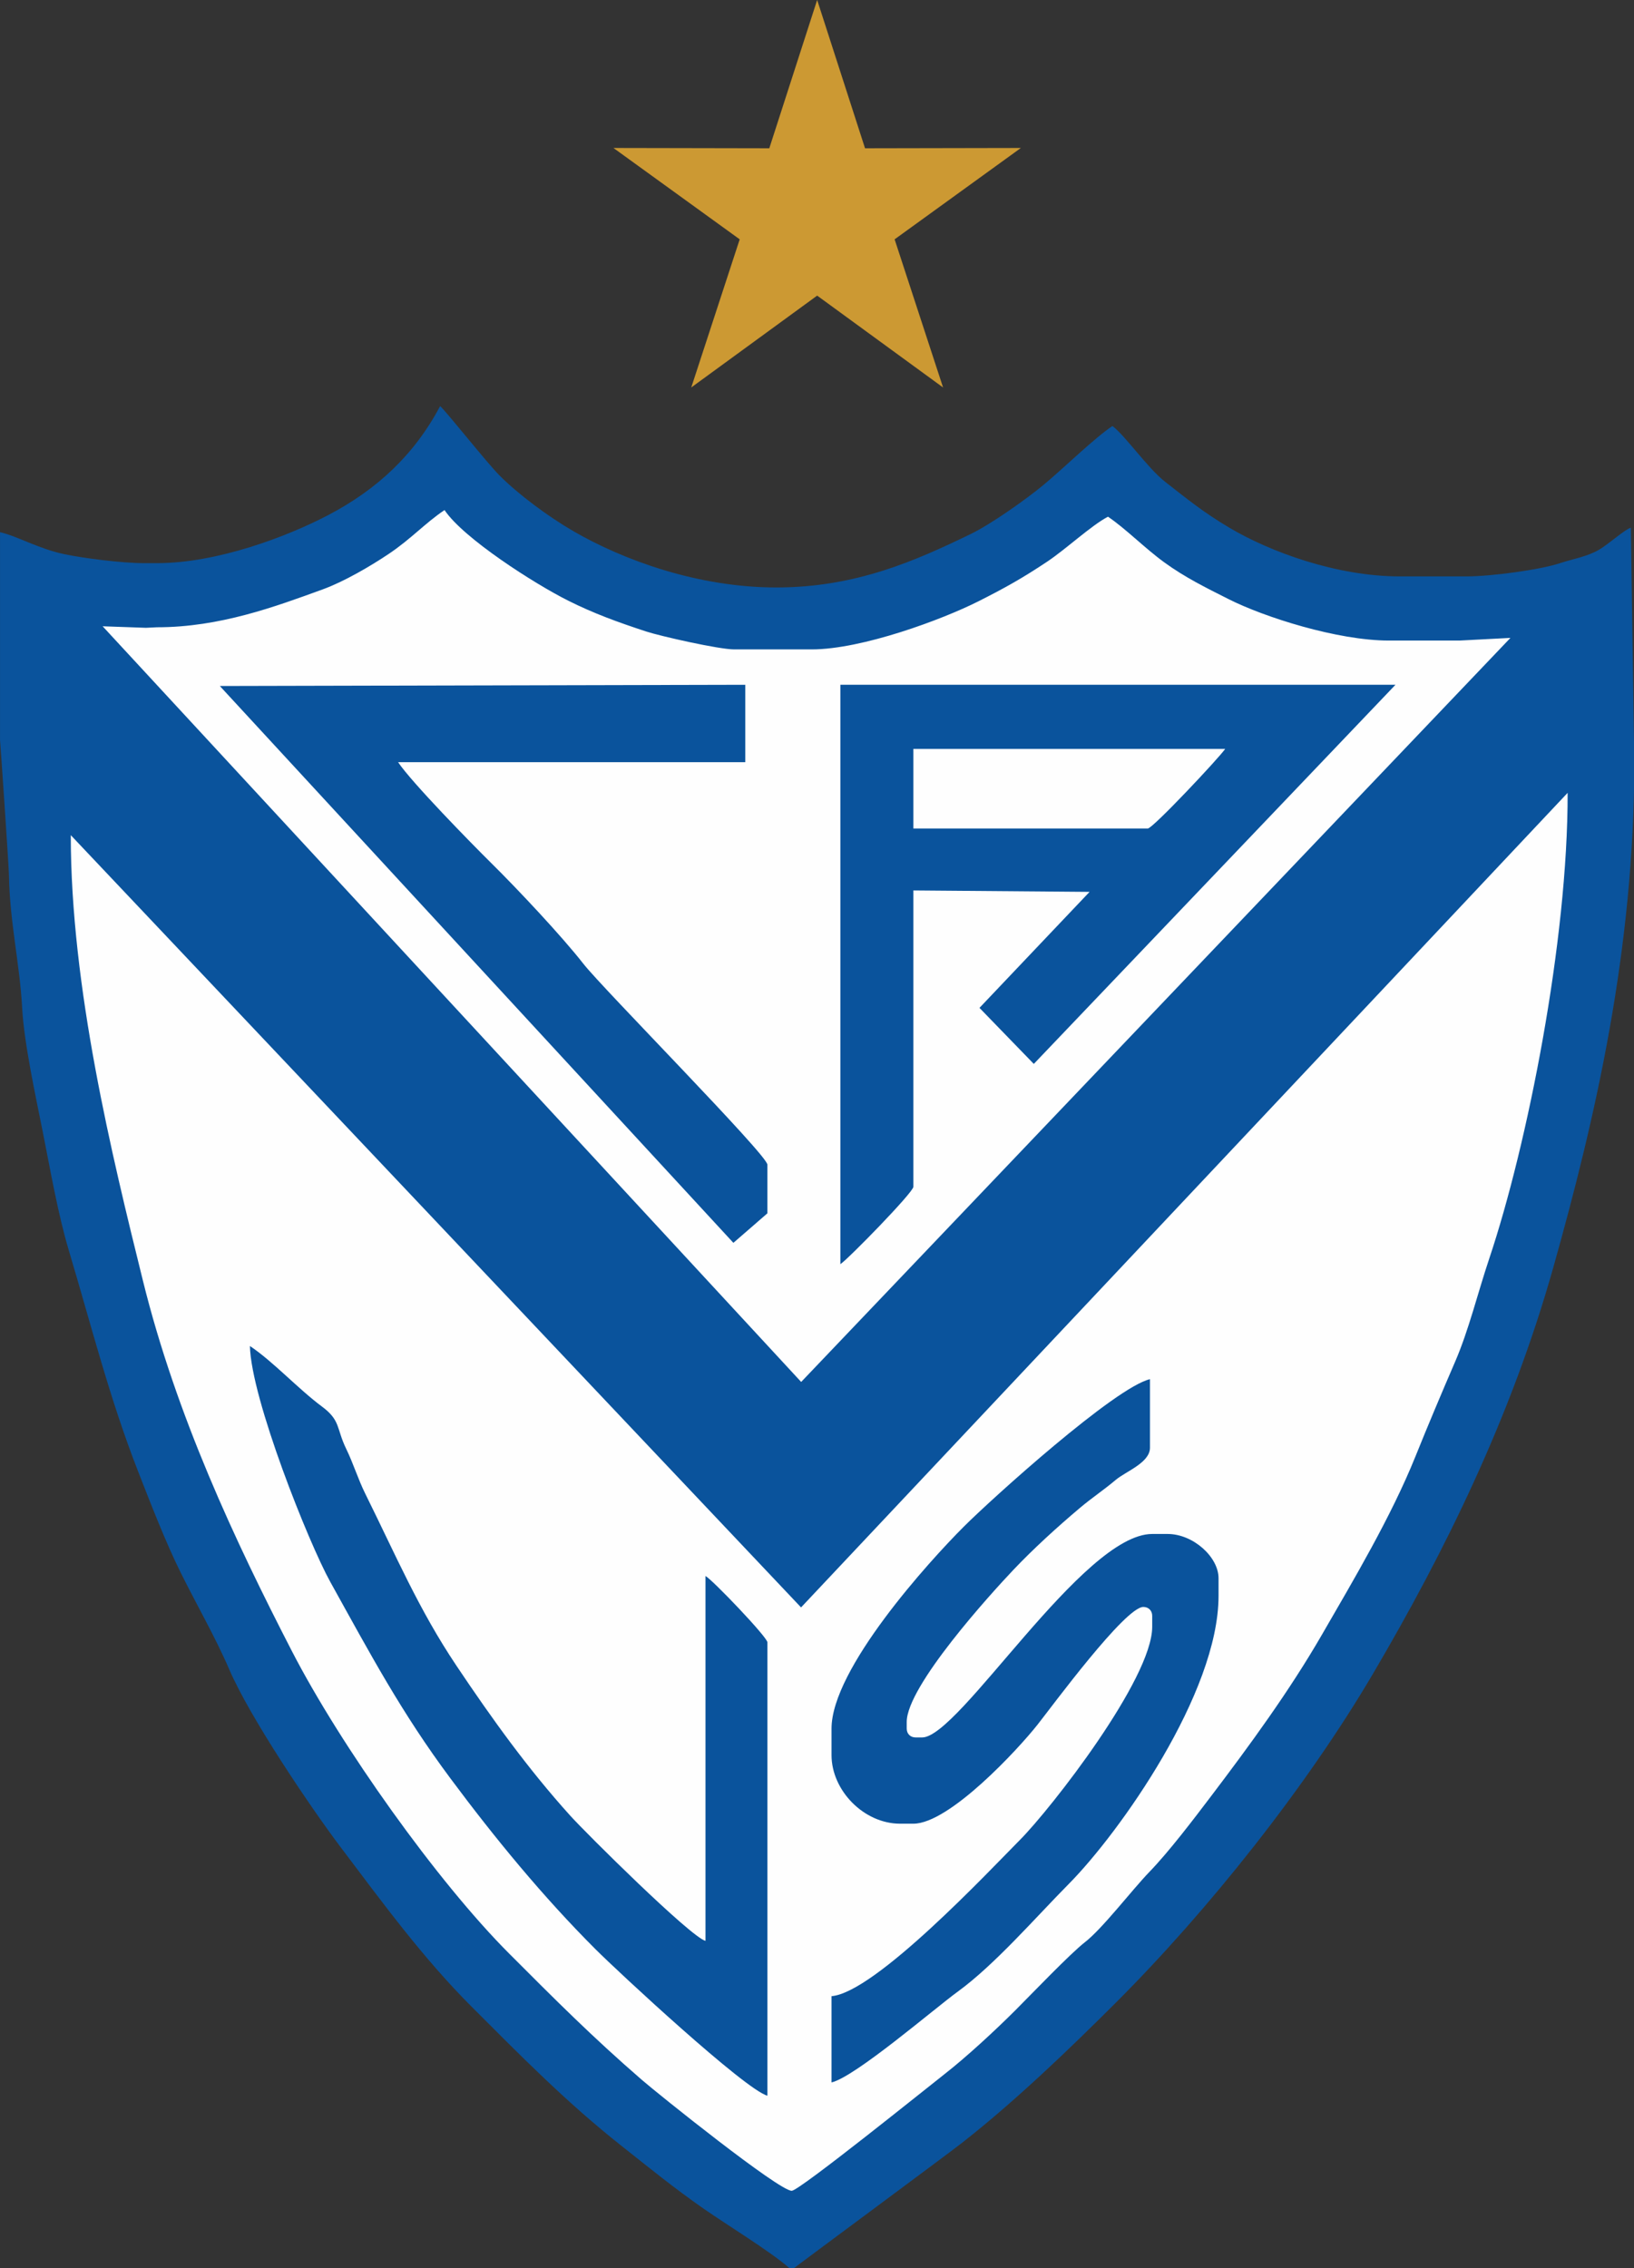
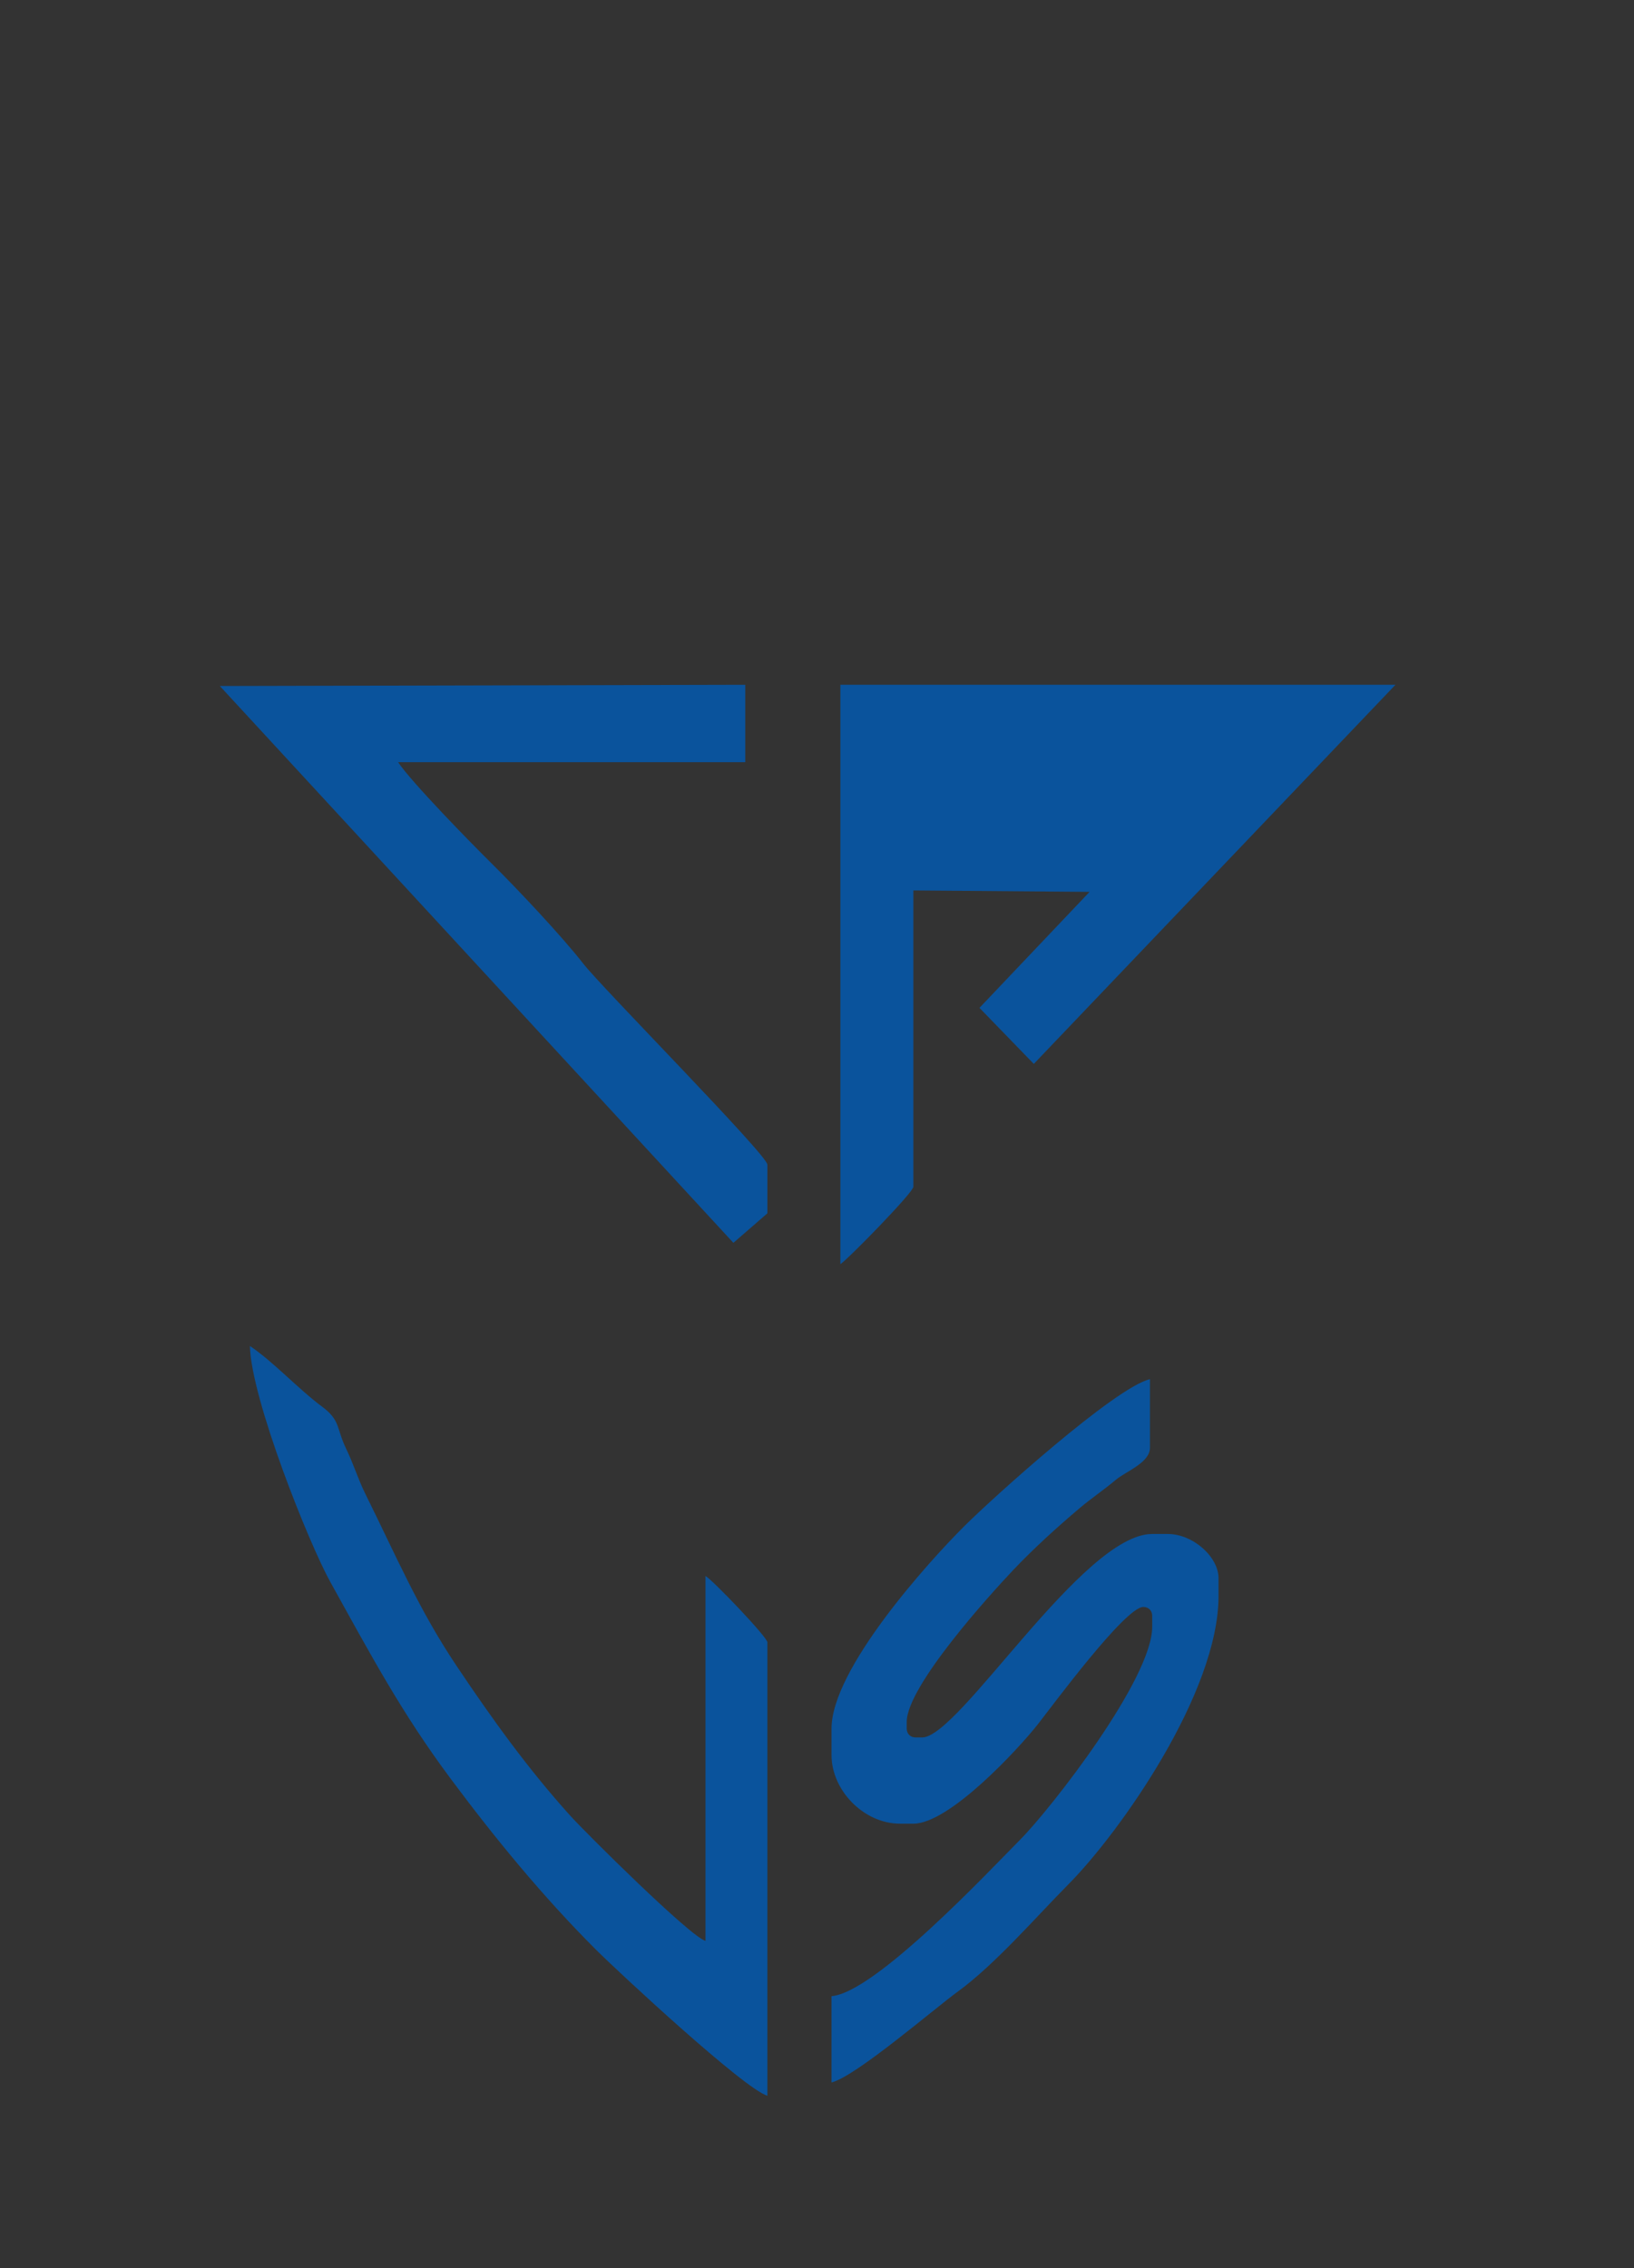
<svg xmlns="http://www.w3.org/2000/svg" width="495.7pt" height="688.1pt" viewBox="0 0 495.7 688.1" version="1.1">
  <rect x="0" y="0" width="495.7" height="688.1" fill="#333333" stroke="none" />
  <defs>
    <clipPath id="clip1">
      <path d="M 0 123 L 495.699 123 L 495.699 688.102 L 0 688.102 Z M 0 123 " />
    </clipPath>
  </defs>
  <g id="surface1">
    <g clip-path="url(#clip1)" clip-rule="nonzero">
-       <path style=" stroke:none;fill-rule:evenodd;fill:rgb(3.922%,32.542%,61.131%);fill-opacity:1;" d="M 0.008 161.445 L 0.008 224.508 C 0.07 224.609 2.68 262.828 2.715 265.406 C 2.902 279.305 6.012 292.543 6.715 305.684 C 7.293 316.453 10.828 332.578 12.918 343.09 C 15.254 354.797 17.547 368.184 20.895 379.391 C 27.906 402.867 33.215 424.129 41.867 446.305 C 45.68 456.062 50.234 467.832 54.777 477 C 59.559 486.645 65.441 496.887 69.566 506.488 C 75.781 520.941 94.07 548.098 103.438 560.504 C 116.129 577.309 128.301 593.984 143.07 608.758 C 158.184 623.871 171.738 637.691 188.648 651.066 C 197.18 657.812 204.34 663.672 213.355 669.965 C 220.578 675.004 233.461 682.824 239.512 688.09 L 240.855 688.09 C 240.996 687.879 286.879 653.953 291.965 649.969 C 307.887 637.484 324.316 621.734 338.637 607.414 C 366.402 579.648 396.203 542.316 416.605 507.602 C 438.18 470.895 458.395 430.07 471.234 384.441 C 483.906 339.406 495.789 288.27 495.789 231.219 L 494.742 160.098 C 493.086 160.469 487.887 165.168 485.047 166.797 C 481.297 168.938 477.449 169.461 473.051 170.91 C 467.297 172.809 452.574 174.863 444.805 174.863 L 424.676 174.863 C 405.367 174.863 385.137 167.324 373.004 160.125 C 365.094 155.434 360.445 151.617 353.438 146.141 C 348.121 141.984 341.277 132.039 337.465 129.242 C 332.012 132.895 322.836 141.867 316.848 146.871 C 311.43 151.398 300.645 159.023 294.434 162.027 C 277.996 169.977 259.781 178.219 235.488 178.219 C 211.859 178.219 189.23 169.984 174.023 161.188 C 166.465 156.812 157.367 150.105 151.465 144.168 C 147.73 140.422 134.887 124.211 133.512 123.207 C 125.742 137.887 114.434 148.484 99.512 156.293 C 87.168 162.758 65.957 170.84 47.641 170.84 L 43.613 170.84 C 37.035 170.84 25.328 169.352 19.504 168.117 C 11.629 166.453 5.43 162.711 0.008 161.445 Z M 0.008 161.445 " />
-     </g>
-     <path style=" stroke:none;fill-rule:evenodd;fill:rgb(99.609%,99.609%,99.609%);fill-opacity:1;" d="M 243.012 487.633 L 21.473 253.355 C 21.473 299.523 33.941 350.434 43.348 388.473 C 53.477 429.449 71.223 467.285 88.562 500.914 C 103.402 529.688 132.594 570.746 154.473 592.66 C 168.465 606.672 179.586 617.844 194.688 630.938 C 199.629 635.227 236.246 664.609 240.184 664.609 C 242.465 664.609 281.688 633.008 286.594 629.172 C 293.312 623.918 302.016 615.859 308.109 609.762 C 312.859 605.008 324.676 592.652 329.133 589.191 C 334.488 585.035 343.371 573.375 348.715 567.844 C 354.66 561.684 362.02 551.996 367.383 544.922 C 379.09 529.484 391.098 513.086 400.977 495.996 C 410.59 479.363 422.02 460.137 429.379 441.879 C 433.129 432.562 437.406 422.418 441.461 413.035 C 445.609 403.41 448.242 392.387 451.797 381.781 C 463.316 347.418 475.664 285.469 475.566 240.52 Z M 243.012 487.633 " />
-     <path style=" stroke:none;fill-rule:evenodd;fill:rgb(99.609%,99.609%,99.609%);fill-opacity:1;" d="M 47.641 190.293 L 44.273 190.453 L 31.137 189.992 L 243.047 419.234 L 458.215 193.516 L 442.789 194.32 L 421.32 194.32 C 405.715 194.32 383.512 187.199 372.797 181.797 C 365.609 178.176 359.43 175.133 353.16 170.57 C 347.258 166.277 341.383 160.277 336.117 156.75 C 330.895 159.516 323.473 166.527 317.602 170.438 C 310.215 175.355 304.965 178.312 296.746 182.453 C 285.953 187.891 261.578 197.004 246.223 197.004 L 222.738 197.004 C 218.047 197.004 200.23 192.957 195.98 191.559 C 187.328 188.715 180.137 186.102 172.426 182.246 C 162.141 177.105 140.602 163.32 134.855 154.738 C 129.004 158.656 124.754 163.453 117.949 168.023 C 112.355 171.777 104.359 176.453 97.871 178.809 C 83.59 183.996 66.738 190.293 47.641 190.293 Z M 47.641 190.293 " />
+       </g>
    <path style=" stroke:none;fill-rule:evenodd;fill:rgb(3.922%,32.542%,61.131%);fill-opacity:1;" d="M 254.941 383.508 C 257.414 381.852 277.086 361.711 277.086 360.027 L 277.086 270.129 L 330.539 270.562 L 297.137 305.754 L 313.621 322.754 L 423.336 207.738 L 254.941 207.738 Z M 254.941 383.508 " />
    <path style=" stroke:none;fill-rule:evenodd;fill:rgb(3.922%,32.542%,61.131%);fill-opacity:1;" d="M 252.258 524.395 L 252.258 532.441 C 252.258 543.145 262.047 553.242 273.055 553.242 L 277.086 553.242 C 288.012 553.242 308.93 530.586 314.773 523.176 C 319.148 517.633 341.324 487.492 346.852 487.492 C 348.422 487.492 349.539 488.605 349.539 490.176 L 349.539 493.531 C 349.539 509.34 318.84 548.66 309.465 558.113 C 299.969 567.684 265.508 604.469 252.258 605.57 L 252.258 631.734 C 259.422 630.062 283.555 609.277 290.504 604.227 C 301.812 595.996 314.117 581.742 324.223 571.531 C 339.629 555.969 369.664 513.609 369.664 484.141 L 369.664 478.773 C 369.664 472.328 361.949 465.355 354.23 465.355 L 349.535 465.355 C 328.469 465.355 291.004 527.078 279.766 527.078 L 277.754 527.078 C 276.18 527.078 275.066 525.965 275.066 524.395 L 275.066 522.383 C 275.066 511.527 300.52 483.523 307.422 476.242 C 313.59 469.746 320.688 463.293 327.57 457.48 C 331.297 454.332 334.715 452.117 338.484 448.938 C 341.531 446.367 348.863 443.742 348.863 439.191 L 348.863 418.395 C 338.301 420.855 300.98 454.539 292.344 463.176 C 281.816 473.707 252.258 506.254 252.258 524.395 Z M 252.258 524.395 " />
    <path style=" stroke:none;fill-rule:evenodd;fill:rgb(3.922%,32.542%,61.131%);fill-opacity:1;" d="M 222.484 377.035 L 232.801 368.078 L 232.801 353.32 C 232.801 350.398 182.855 299.895 176.992 292.395 C 170.367 283.918 156.961 269.664 149.109 261.91 C 142.945 255.82 124.871 237.348 120.766 231.219 L 226.094 231.219 L 226.094 207.738 L 66.688 208.109 Z M 222.484 377.035 " />
    <path style=" stroke:none;fill-rule:evenodd;fill:rgb(3.922%,32.542%,61.131%);fill-opacity:1;" d="M 232.805 635.762 L 232.805 498.227 C 232.805 496.672 216.102 479.203 214.02 478.102 L 214.02 588.797 C 209.484 587.586 177.812 556.168 172.922 550.734 C 160.129 536.543 149.34 521.543 138.48 505.336 C 127.016 488.223 120.199 472.086 110.82 453.16 C 108.59 448.66 107.246 444.105 105.016 439.512 C 101.996 433.301 103.379 430.945 97.688 426.715 C 90.352 421.258 82.918 413.086 75.816 408.328 C 76.172 424.355 93.668 468.121 100.195 479.887 C 112.539 502.141 121.785 519.523 136.59 539.43 C 150.164 557.684 164.777 575.449 180.641 591.312 C 187.562 598.238 226.055 633.957 232.805 635.762 Z M 232.805 635.762 " />
-     <path style=" stroke:none;fill-rule:evenodd;fill:rgb(99.609%,99.609%,99.609%);fill-opacity:1;" d="M 277.086 251.344 L 348.195 251.344 C 349.711 251.344 369.914 229.82 371.676 227.191 L 277.086 227.191 Z M 277.086 251.344 " />
-     <path style="fill-rule:evenodd;fill:rgb(80.077%,59.959%,19.994%);fill-opacity:1;stroke-width:5.669;stroke-linecap:butt;stroke-linejoin:miter;stroke:rgb(80.077%,59.959%,19.994%);stroke-opacity:1;stroke-miterlimit:4;" d="M 2478.984 6871.898 L 2622.148 6428.344 L 3088.203 6429.242 L 2710.625 6156.039 L 2855.508 5713.031 L 2478.984 5987.719 L 2102.461 5713.031 L 2247.344 6156.039 L 1869.766 6429.242 L 2335.859 6428.344 Z M 2478.984 6871.898 " transform="matrix(0.1,0,0,-0.1,0,688.1)" />
  </g>
</svg>